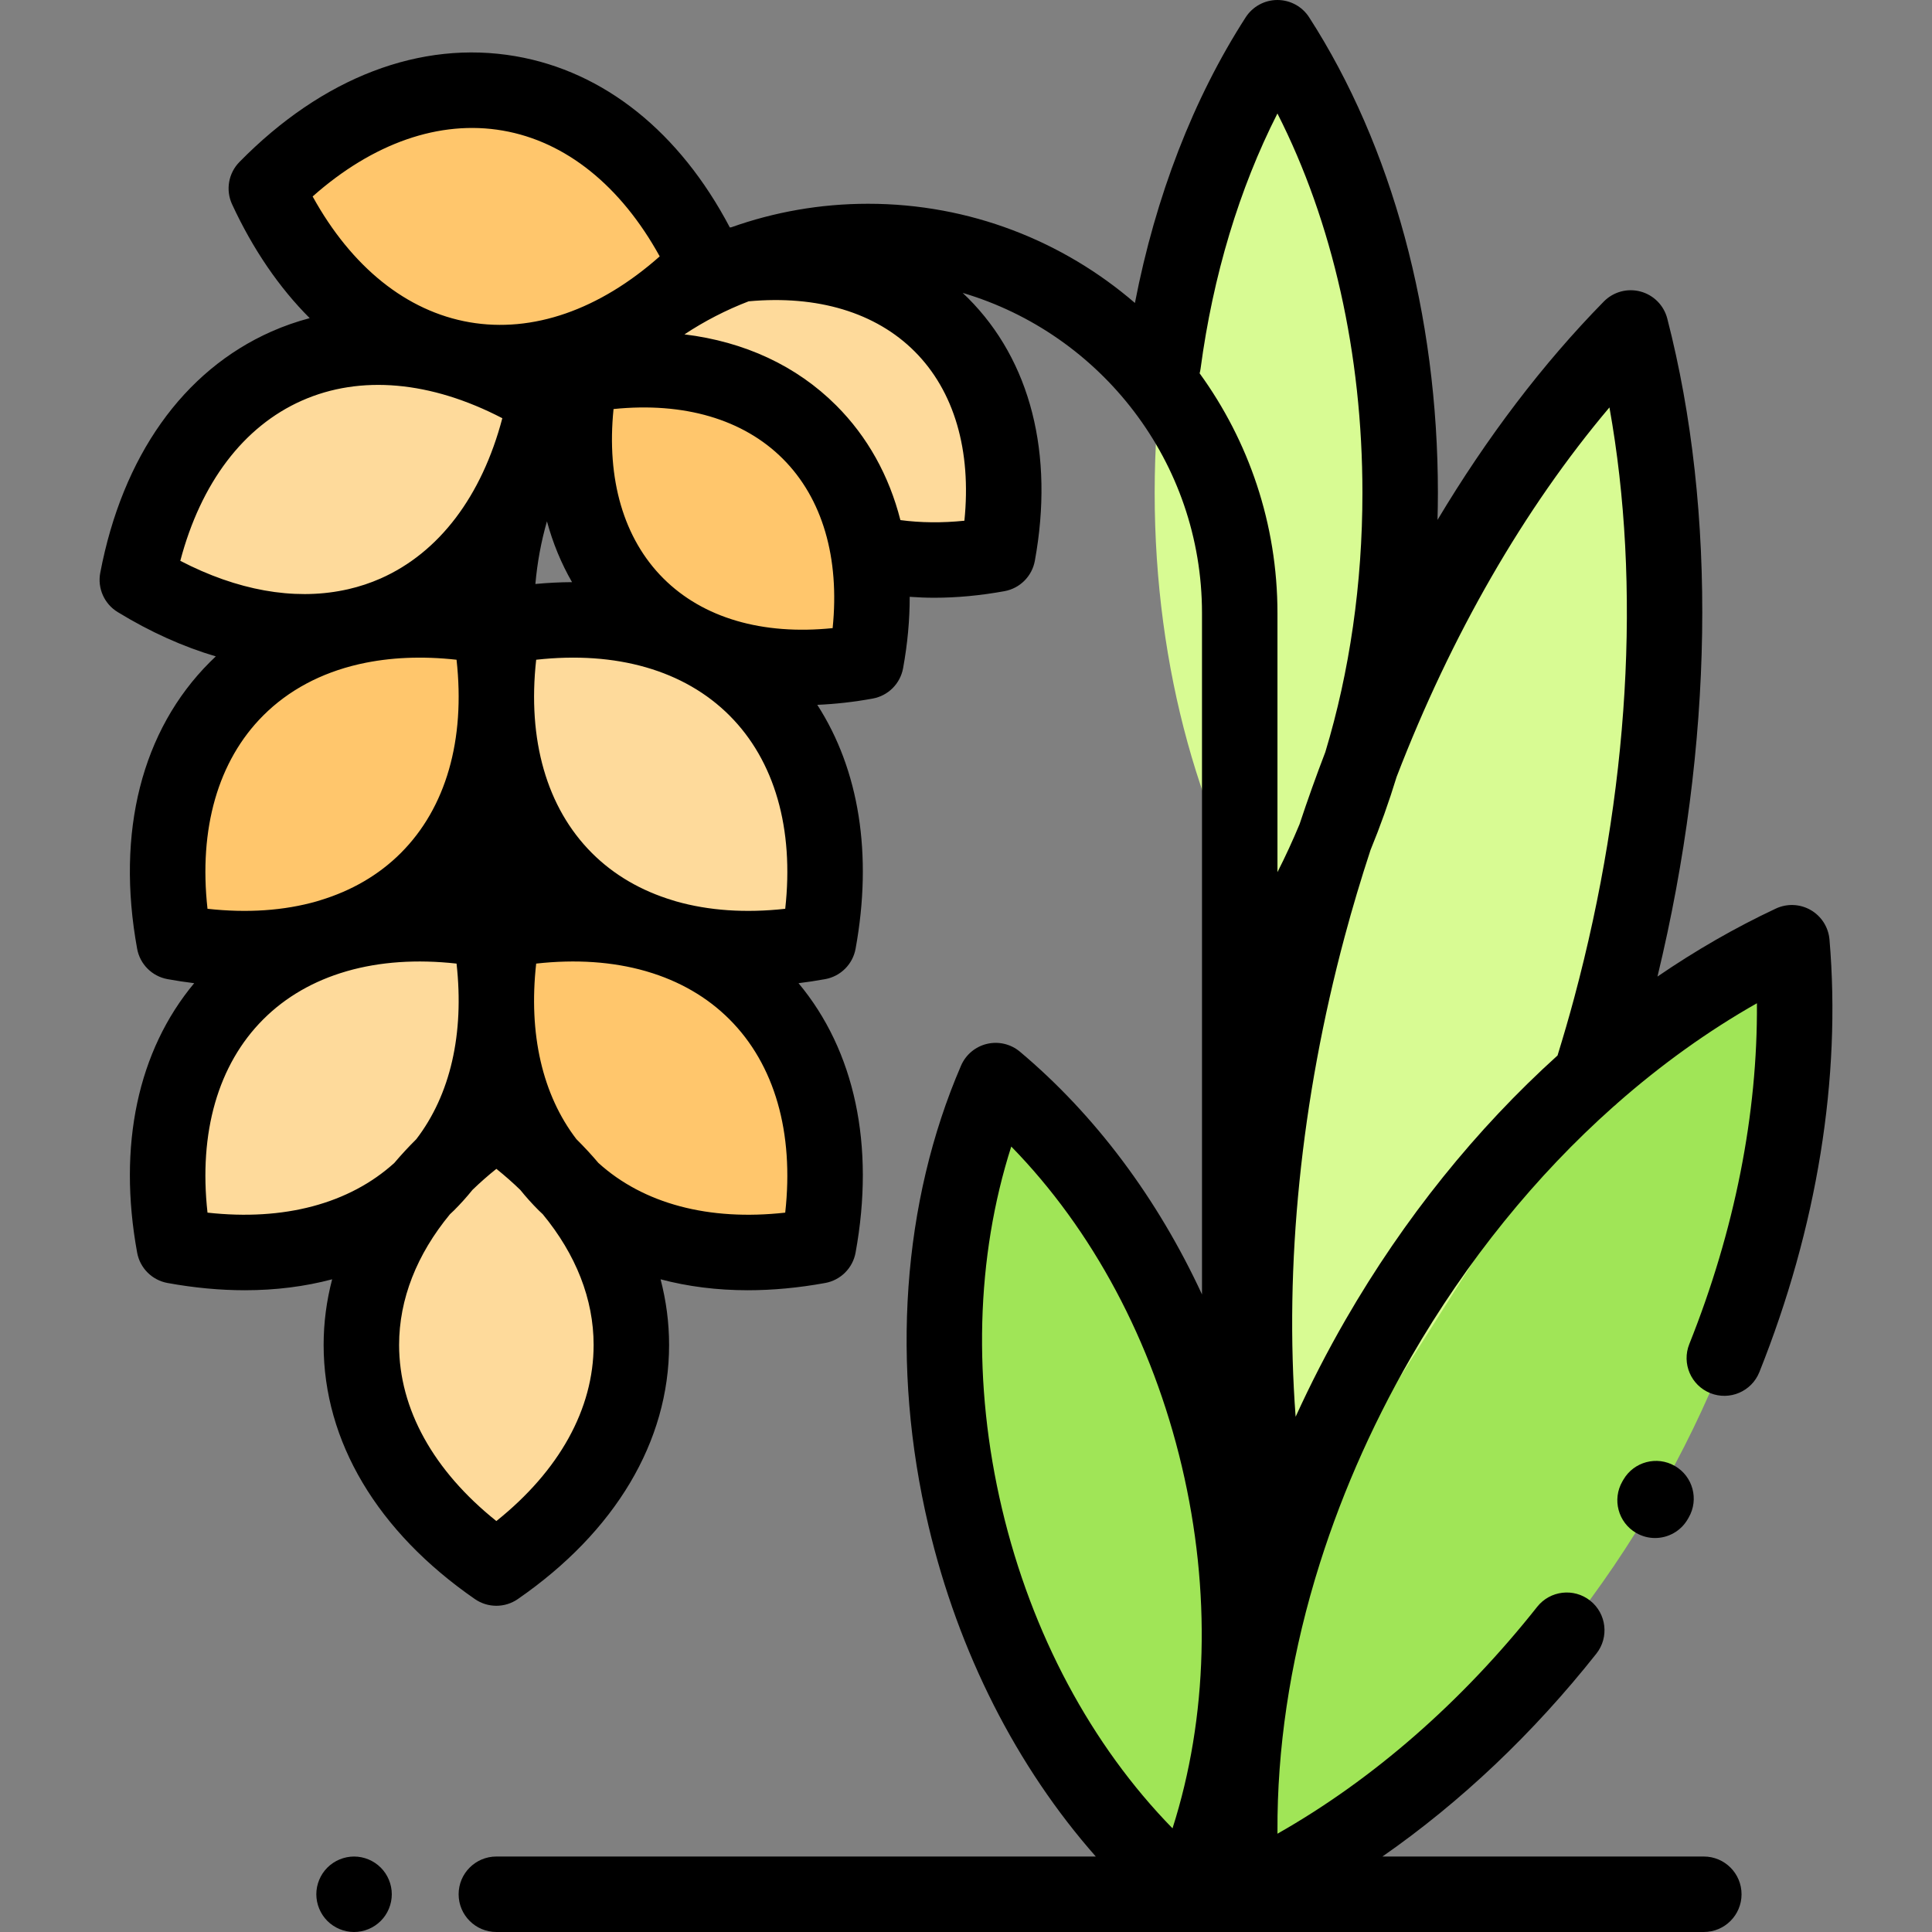
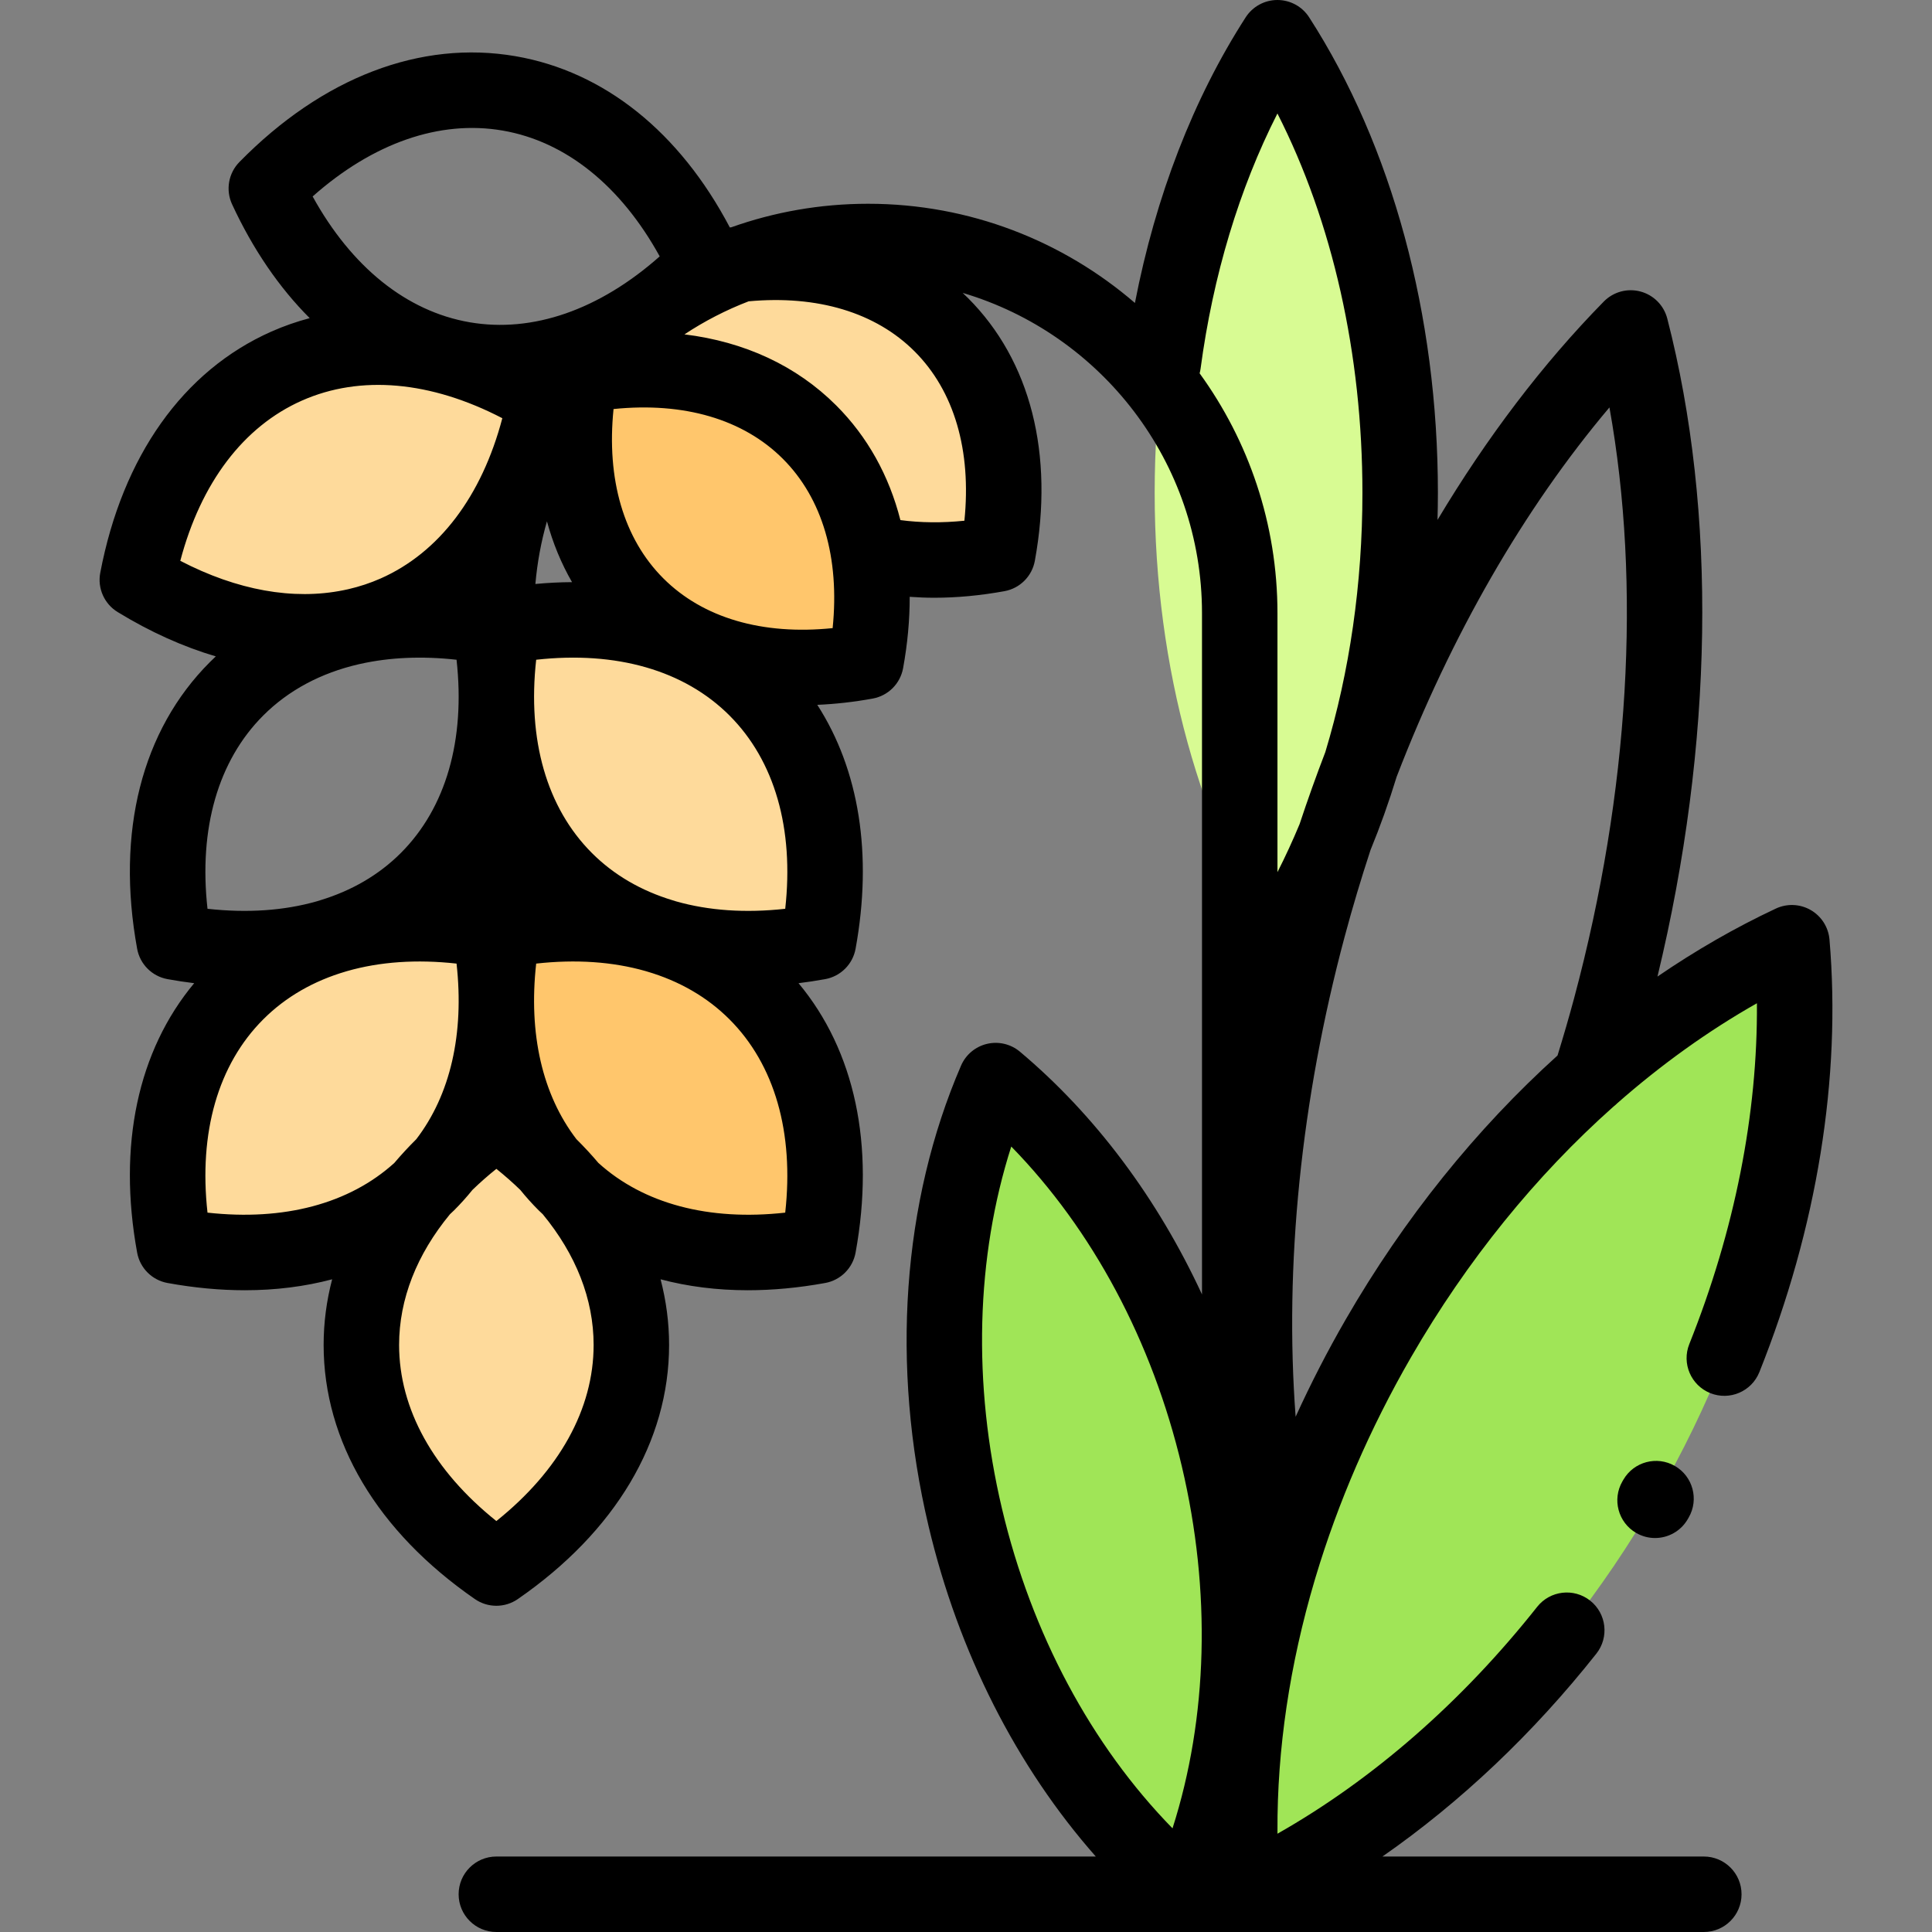
<svg xmlns="http://www.w3.org/2000/svg" version="1.1" id="Capa_1" x="0px" y="0px" viewBox="0 0 512 512" style="enable-background:new 0 0 512 512;" xml:space="preserve">
  <rect x="0" y="0" width="512" height="512" fill="#808080" stroke="none" />
  <g>
    <path style="fill:#FEDA9B;" d="M95.766,356.426c0,22.967,13.628,43.807,35.775,59.122c22.147-15.315,35.775-36.155,35.775-59.122   s-13.628-43.807-35.775-59.122C109.394,312.619,95.766,333.459,95.766,356.426z" />
    <path style="fill:#FEDA9B;" d="M62.693,263.064c-16.24,16.24-21.34,40.613-16.509,67.102c26.489,4.831,50.862-0.269,67.102-16.509   s21.34-40.613,16.509-67.102C103.306,241.725,78.934,246.824,62.693,263.064z" />
  </g>
  <g>
    <path style="fill:#FFC66C;" d="M200.389,263.064c16.24,16.24,21.34,40.613,16.509,67.102c-26.489,4.831-50.862-0.269-67.102-16.509   s-21.34-40.613-16.509-67.102C159.776,241.725,184.148,246.824,200.389,263.064z" />
-     <path style="fill:#FFC66C;" d="M62.693,182.541c-16.24,16.24-21.34,40.613-16.509,67.102c26.489,4.831,50.862-0.269,67.102-16.509   s21.34-40.613,16.509-67.102C103.306,161.201,78.934,166.301,62.693,182.541z" />
  </g>
  <path style="fill:#FEDA9B;" d="M75.966,97.016c-21,9.3-34.537,30.199-39.573,56.65c22.971,14.048,47.544,18.071,68.545,8.771  c21-9.3,34.537-30.199,39.573-56.65C121.54,91.738,96.966,87.716,75.966,97.016z" />
-   <path style="fill:#FFC66C;" d="M134.927,24.75c-22.632-3.907-45.487,5.977-64.347,25.195c11.324,24.429,29.542,41.404,52.174,45.312  c22.632,3.907,45.487-5.977,64.347-25.195C175.777,45.632,157.559,28.657,134.927,24.75z" />
  <path style="fill:#FEDA9B;" d="M200.389,182.541c16.24,16.24,21.34,40.613,16.509,67.102c-26.489,4.831-50.862-0.269-67.102-16.509  s-21.34-40.613-16.509-67.102C159.776,161.201,184.148,166.301,200.389,182.541z" />
  <path style="fill:#FFC66C;" d="M214.538,114.518c14.708,14.708,19.327,36.782,14.952,60.773  c-23.991,4.375-46.065-0.244-60.773-14.952s-19.327-36.782-14.952-60.773C177.755,95.191,199.829,99.81,214.538,114.518z" />
  <path style="fill:#FEDA9B;" d="M249.455,86.057c-14.708-14.708-36.782-19.327-60.773-14.952L160.332,96.1l3.155,2.185  c20.168-1.635,38.354,3.537,51.05,16.234c7.997,7.997,13.005,18.174,15.212,29.651l4.483,3.104  c9.372,1.667,19.586,1.487,30.174-0.443C268.782,122.839,264.164,100.765,249.455,86.057z" />
  <path style="fill:#A0E557;" d="M438.86,397.157C410.582,446.136,370.909,482.488,329.278,502  c-3.917-45.809,7.728-98.343,36.006-147.323c28.278-48.979,67.952-85.331,109.582-104.843  C478.784,295.643,467.139,348.177,438.86,397.157z" />
-   <path style="fill:#D8FB93;" d="M421.512,285.323c1.886-5.985,3.66-12.067,5.313-18.238c17.636-65.819,18.376-129.632,5.334-180.167  c-36.563,37.244-67.828,92.878-85.464,158.697c-16.466,61.453-18.199,121.153-7.743,169.935L421.512,285.323z" />
  <path style="fill:#A0E557;" d="M255.805,402.123c9.906,41.882,31.677,76.862,59.056,99.877  c14.168-32.841,17.963-73.868,8.057-115.75s-31.677-76.862-59.056-99.877C249.694,319.215,245.899,360.241,255.805,402.123z" />
  <path style="fill:#D8FB93;" d="M305.999,130.616c0,46.856,12.392,89.372,32.529,120.616c20.138-31.245,32.529-73.761,32.529-120.616  S358.666,41.245,338.528,10C318.39,41.245,305.999,83.761,305.999,130.616z" />
-   <path d="M93.829,492c-2.63,0-5.21,1.07-7.07,2.93s-2.93,4.44-2.93,7.07s1.069,5.21,2.93,7.07s4.44,2.93,7.07,2.93  c2.64,0,5.21-1.07,7.069-2.93c1.87-1.86,2.931-4.44,2.931-7.07s-1.061-5.21-2.931-7.07C99.039,493.07,96.468,492,93.829,492z" />
  <path d="M443.867,388.5c-4.782-2.767-10.898-1.129-13.663,3.651l-0.25,0.431c-2.765,4.781-1.13,10.898,3.651,13.663  c1.576,0.912,3.298,1.345,4.996,1.345c3.454,0,6.813-1.791,8.667-4.996l0.25-0.431C450.283,397.381,448.648,391.264,443.867,388.5z" />
  <path d="M484.831,248.982c-0.278-3.257-2.132-6.173-4.964-7.808s-6.284-1.781-9.244-0.395c-10.762,5.044-21.251,11.09-31.377,18.02  c14.858-61.584,15.828-123.115,2.597-174.382c-0.901-3.491-3.611-6.227-7.095-7.16c-3.484-0.935-7.198,0.081-9.724,2.654  c-16.189,16.491-31.01,36.033-44.068,57.867c0.062-2.381,0.102-4.768,0.102-7.163c0-47.132-12.119-91.892-34.124-126.034  C345.092,1.726,341.926,0,338.528,0s-6.564,1.726-8.405,4.583c-13.872,21.523-23.891,47.463-29.355,75.705  C281.761,63.913,257.038,54,230.041,54c-12.704,0-24.901,2.202-36.239,6.232c-0.129,0.015-0.259,0.031-0.388,0.047  c-13.307-25.294-33.288-41.327-56.785-45.383c-25.178-4.349-51.171,5.613-73.186,28.045c-2.914,2.97-3.685,7.434-1.935,11.209  c5.551,11.976,12.506,22.107,20.566,30.161c-3.461,0.918-6.853,2.098-10.157,3.561c-23.365,10.347-39.47,33.049-45.348,63.924  c-0.778,4.087,1.056,8.23,4.605,10.401c8.646,5.287,17.375,9.203,26.02,11.753c-0.531,0.498-1.057,1.003-1.574,1.52  c-18.068,18.069-24.914,45.048-19.275,75.968c0.747,4.093,3.95,7.297,8.044,8.043c2.384,0.435,4.741,0.789,7.075,1.076  c-14.93,17.903-20.302,42.986-15.119,71.404c0.747,4.093,3.95,7.297,8.044,8.043c7.065,1.289,13.921,1.925,20.516,1.925  c8.149,0,15.89-0.983,23.118-2.9c-1.488,5.676-2.258,11.492-2.258,17.397c0,25.553,14.236,49.471,40.087,67.347  c1.711,1.183,3.699,1.775,5.688,1.775s3.977-0.592,5.688-1.775c25.852-17.876,40.088-41.793,40.088-67.347  c0-5.905-0.77-11.721-2.258-17.396c7.229,1.917,14.968,2.899,23.118,2.899c6.593,0,13.452-0.637,20.516-1.925  c4.094-0.747,7.298-3.95,8.044-8.044c5.182-28.418-0.19-53.502-15.119-71.404c2.334-0.287,4.692-0.641,7.075-1.076  c4.094-0.747,7.298-3.95,8.044-8.044c4.559-25.003,0.952-47.425-10.147-64.646c4.771-0.202,9.675-0.746,14.695-1.662  c4.094-0.747,7.297-3.95,8.044-8.044c1.188-6.516,1.762-12.839,1.751-18.92c2.135,0.154,4.293,0.248,6.485,0.248  c6.025,0,12.255-0.583,18.637-1.746c4.094-0.747,7.297-3.95,8.044-8.044c5.164-28.317-1.129-53.049-17.719-69.638  c-0.463-0.463-0.935-0.915-1.41-1.362c36.625,10.839,63.425,44.784,63.425,84.876v180.541  c-11.763-25.392-28.238-47.506-48.244-64.323c-2.42-2.034-5.662-2.804-8.736-2.077c-3.076,0.728-5.628,2.867-6.88,5.771  c-15.604,36.171-18.661,79.503-8.606,122.013c7.925,33.51,23.368,63.823,44.322,87.575H131.541c-5.522,0-10,4.477-10,10  s4.478,10,10,10h319.987c5.522,0,10-4.477,10-10s-4.478-10-10-10h-85.17c20.676-14.385,39.902-32.551,56.692-53.762  c3.428-4.33,2.696-10.62-1.634-14.047c-4.33-3.427-10.619-2.696-14.048,1.634c-19.973,25.231-43.546,45.789-68.828,60.13v-0.663  c-0.104-21.717,3.255-44.188,9.854-66.48c0.095-0.273,0.178-0.55,0.249-0.831c5.935-19.804,14.42-39.457,25.301-58.304  c14.79-25.616,33.082-48.144,53.649-66.422c0.358-0.274,0.697-0.573,1.016-0.895c11.684-10.266,24.086-19.171,36.993-26.485  c0.224,29.285-5.882,60.205-17.922,90.329c-2.05,5.129,0.446,10.948,5.575,12.997c5.125,2.05,10.947-0.446,12.997-5.574  C481.547,325.36,487.971,285.716,484.831,248.982z M179.167,238.87c-0.304-0.098-0.613-0.189-0.919-0.284  c-8.327-2.519-15.567-6.708-21.38-12.523c-11.988-11.988-17.134-29.996-14.774-51.225c21.228-2.36,39.238,2.787,51.226,14.774  c11.988,11.987,17.133,29.996,14.774,51.226C197.539,242.01,187.784,241.324,179.167,238.87z M141.883,154.761  c0.497-5.704,1.531-11.256,3.063-16.601c1.565,5.754,3.787,11.148,6.648,16.115C148.416,154.288,145.176,154.452,141.883,154.761z   M133.226,34.604c16.706,2.884,31.292,14.633,41.604,33.339c-15.987,14.166-33.666,20.341-50.374,17.459  C107.75,82.518,93.164,70.77,82.852,52.063C98.838,37.897,116.518,31.717,133.226,34.604z M47.78,148.624  c5.447-20.654,16.734-35.6,32.235-42.464c15.502-6.864,34.153-5.177,53.108,4.67c-5.447,20.654-16.733,35.6-32.234,42.464  c-2.771,1.227-5.646,2.168-8.601,2.851c-0.426,0.089-0.854,0.174-1.276,0.269C77.747,159.109,62.863,156.459,47.78,148.624z   M69.764,189.612c6.706-6.706,15.296-11.266,25.279-13.574c0.165-0.034,0.329-0.073,0.493-0.108  c7.736-1.723,16.292-2.11,25.454-1.092c2.359,21.229-2.786,39.237-14.774,51.225c-5.804,5.804-13.029,9.989-21.338,12.51  c-0.323,0.1-0.648,0.196-0.97,0.299c-8.615,2.453-18.367,3.138-28.918,1.966C52.63,219.608,57.776,201.601,69.764,189.612z   M54.99,321.361c-2.359-21.229,2.786-39.237,14.774-51.225c5.944-5.944,13.371-10.201,21.934-12.699  c0.104-0.033,0.212-0.061,0.316-0.094c8.629-2.466,18.401-3.155,28.976-1.981c2.069,18.619-1.637,34.758-10.666,46.533  c-2.069,2.051-4.011,4.154-5.83,6.302C92.535,319.02,75.236,323.609,54.99,321.361z M157.316,356.426  c0,16.954-9.096,33.326-25.775,46.669c-16.679-13.343-25.774-29.715-25.774-46.669c0-12.147,4.693-23.989,13.476-34.639  c0.371-0.354,0.752-0.694,1.116-1.058c1.719-1.719,3.334-3.519,4.849-5.395c1.975-1.909,4.079-3.773,6.334-5.578  c2.257,1.805,4.362,3.67,6.337,5.58c1.514,1.875,3.129,3.674,4.847,5.392c0.363,0.363,0.745,0.703,1.115,1.057  C152.623,332.436,157.316,344.278,157.316,356.426z M208.092,321.361c-20.255,2.251-37.546-2.341-49.503-13.164  c-1.819-2.149-3.761-4.252-5.831-6.303c-9.029-11.776-12.735-27.915-10.666-46.533c10.553-1.174,20.311-0.488,28.93,1.968  c0.146,0.047,0.298,0.086,0.445,0.133c8.527,2.502,15.927,6.749,21.851,12.674C205.306,282.123,210.451,300.131,208.092,321.361z   M220.658,166.459c-18.604,1.906-34.362-2.682-44.87-13.191c-10.508-10.507-15.092-26.262-13.191-44.869  c18.617-1.901,34.363,2.683,44.87,13.19l0,0C217.974,132.097,222.558,147.851,220.658,166.459z M255.575,137.997  c-5.933,0.606-11.608,0.547-16.959-0.166c-3.004-11.78-8.721-22.098-17.007-30.383c-10.519-10.519-24.316-16.892-40.22-18.836  c5.302-3.503,11-6.45,17.013-8.76c18.222-1.668,33.641,2.936,43.981,13.276C252.891,103.635,257.475,119.389,255.575,137.997z   M317.914,98.935c0.104-0.396,0.192-0.799,0.248-1.215c3.298-24.715,10.269-47.779,20.369-67.642  c14.605,28.689,22.526,63.739,22.526,100.539c0,24.076-3.396,47.4-9.831,68.687c-2.406,6.272-4.687,12.642-6.826,19.106  c-1.814,4.36-3.768,8.604-5.86,12.716V162.5C338.541,138.776,330.881,116.811,317.914,98.935z M267.994,303.841  c21.506,22.006,37.355,51.572,45.193,84.711c7.837,33.139,6.913,66.672-2.458,95.98c-21.506-22.006-37.354-51.572-45.192-84.71  S258.624,333.15,267.994,303.841z M356.625,349.677c-4.878,8.449-9.298,17.06-13.269,25.776c-3.008-39.988,1.394-83.94,13-127.251  c2.081-7.765,4.371-15.413,6.845-22.935c2.576-6.27,4.884-12.749,6.921-19.404c14.443-37.503,33.727-71.047,56.397-97.891  c8.468,47.156,5.271,101.948-9.352,156.523c-1.365,5.094-2.854,10.191-4.403,15.22C391.226,299.166,372.103,322.867,356.625,349.677  z" />
  <g>
</g>
  <g>
</g>
  <g>
</g>
  <g>
</g>
  <g>
</g>
  <g>
</g>
  <g>
</g>
  <g>
</g>
  <g>
</g>
  <g>
</g>
  <g>
</g>
  <g>
</g>
  <g>
</g>
  <g>
</g>
  <g>
</g>
</svg>